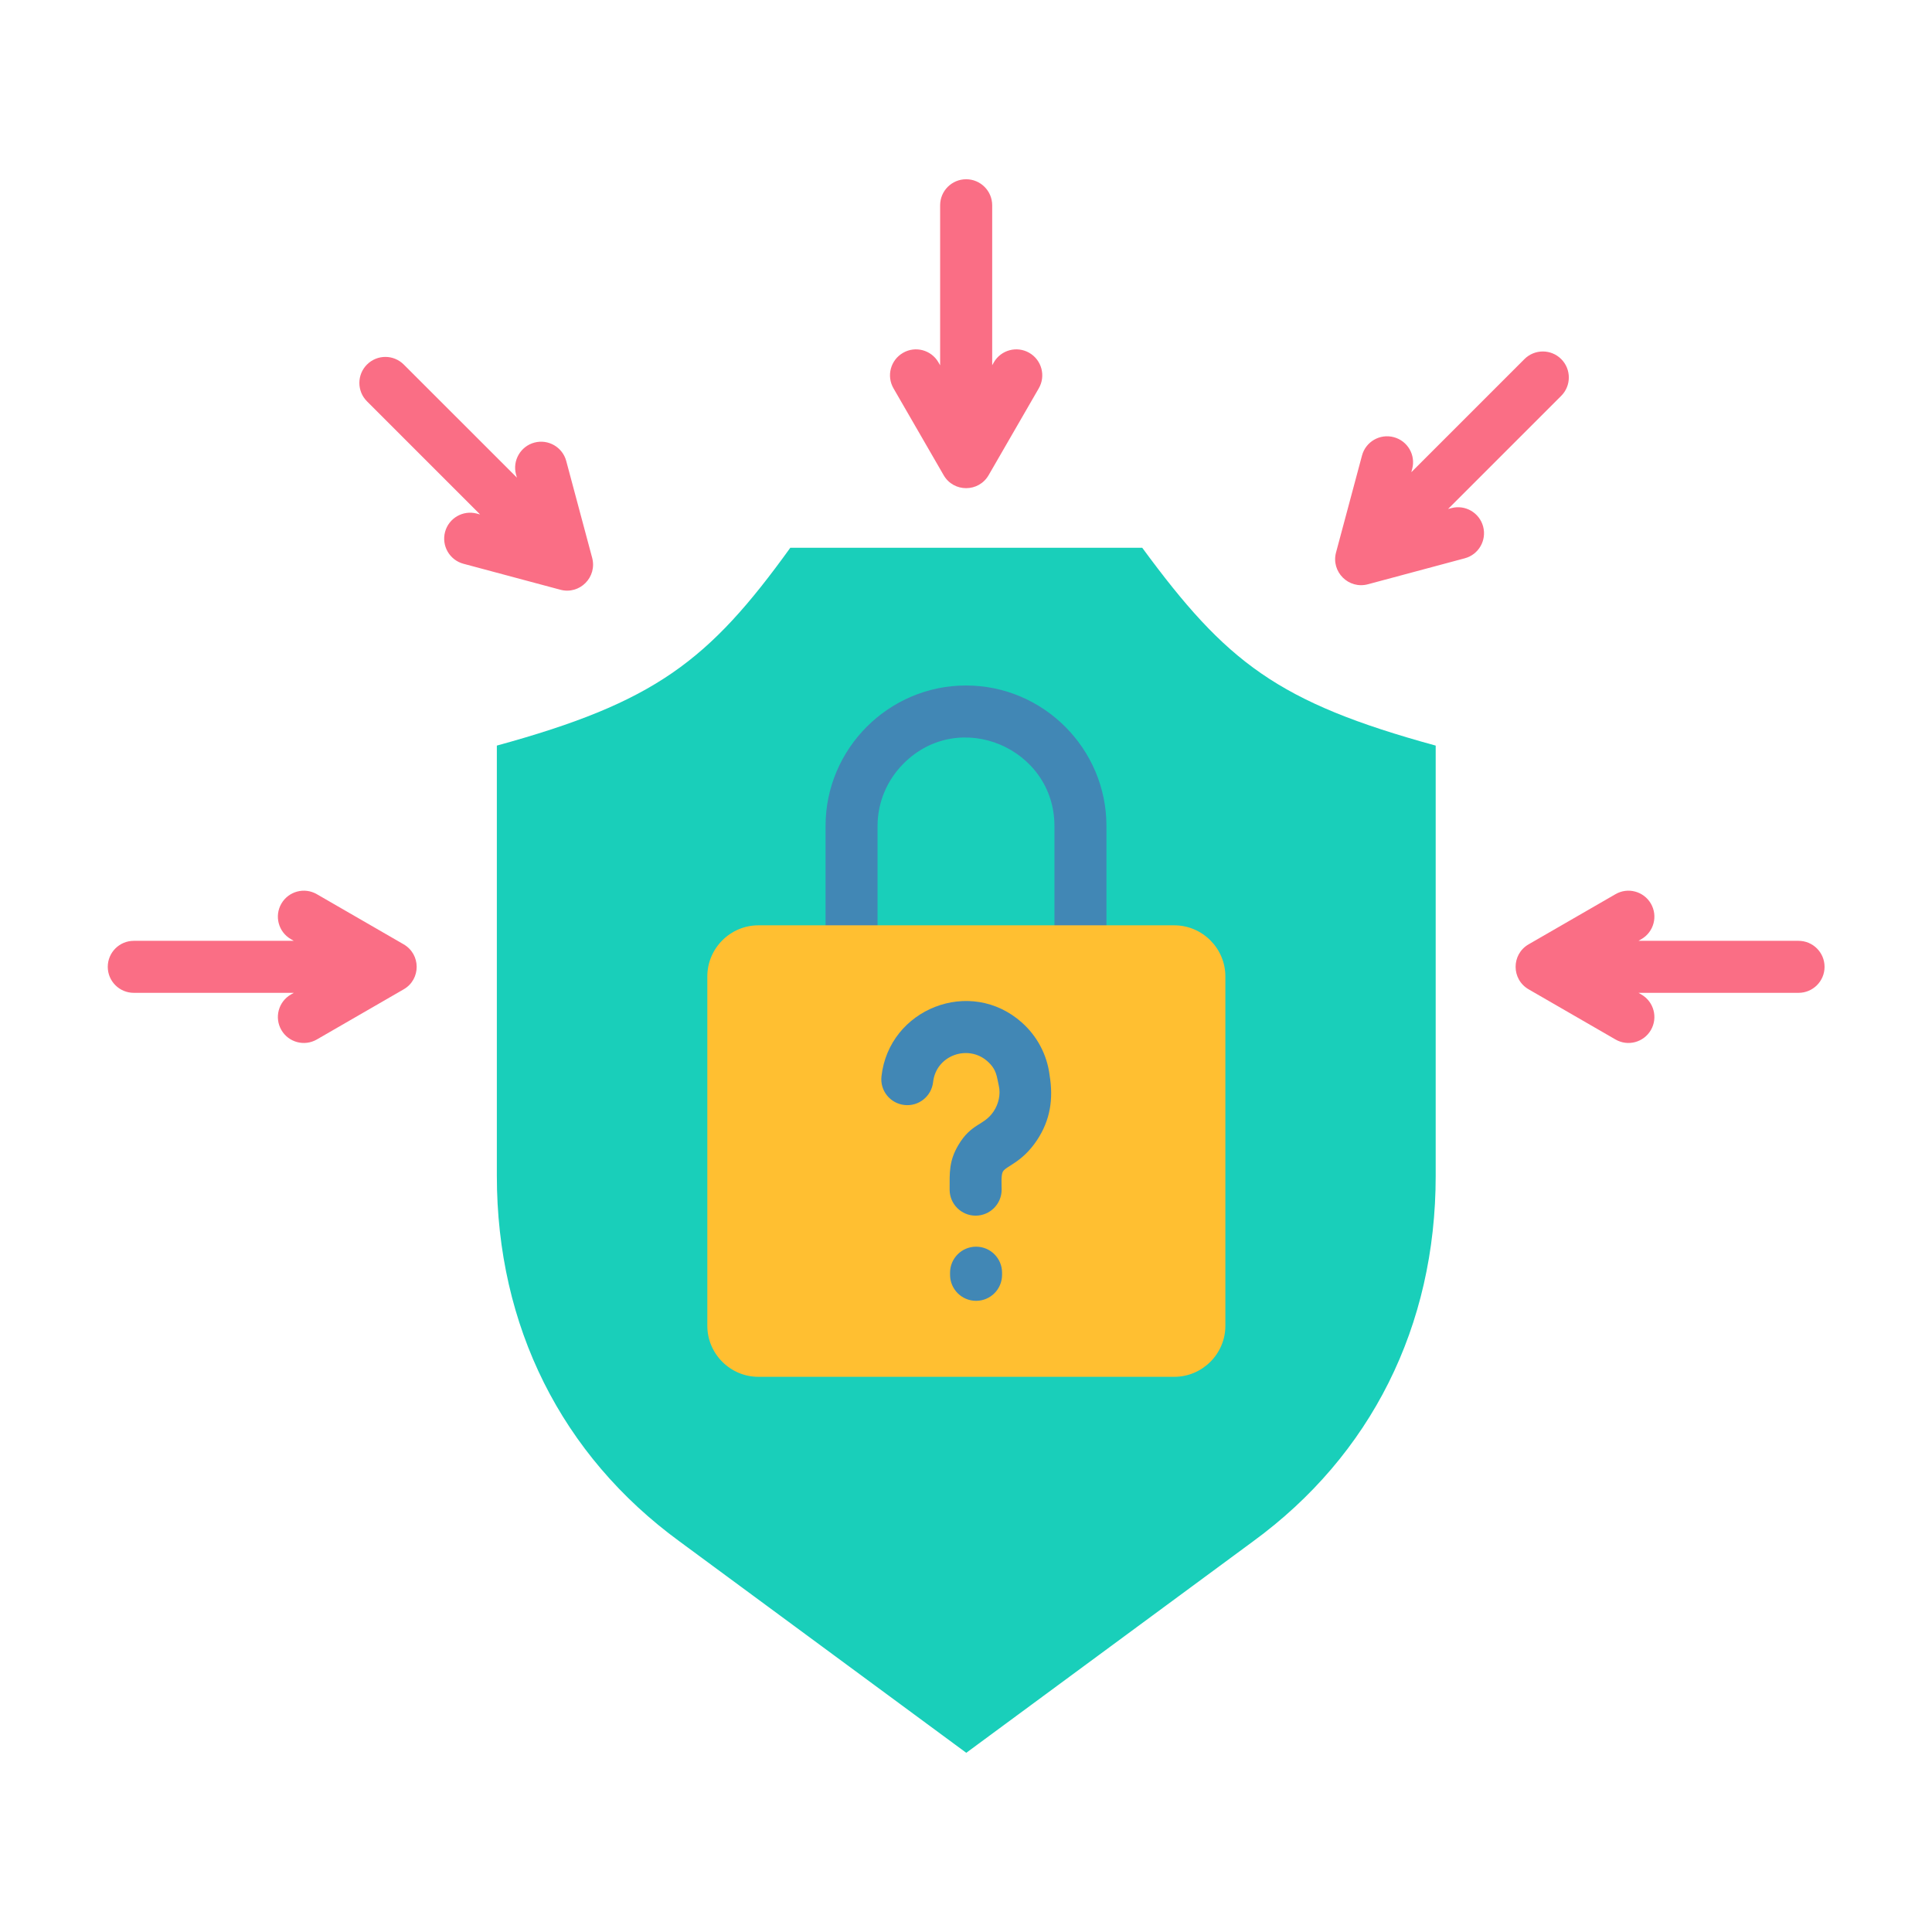
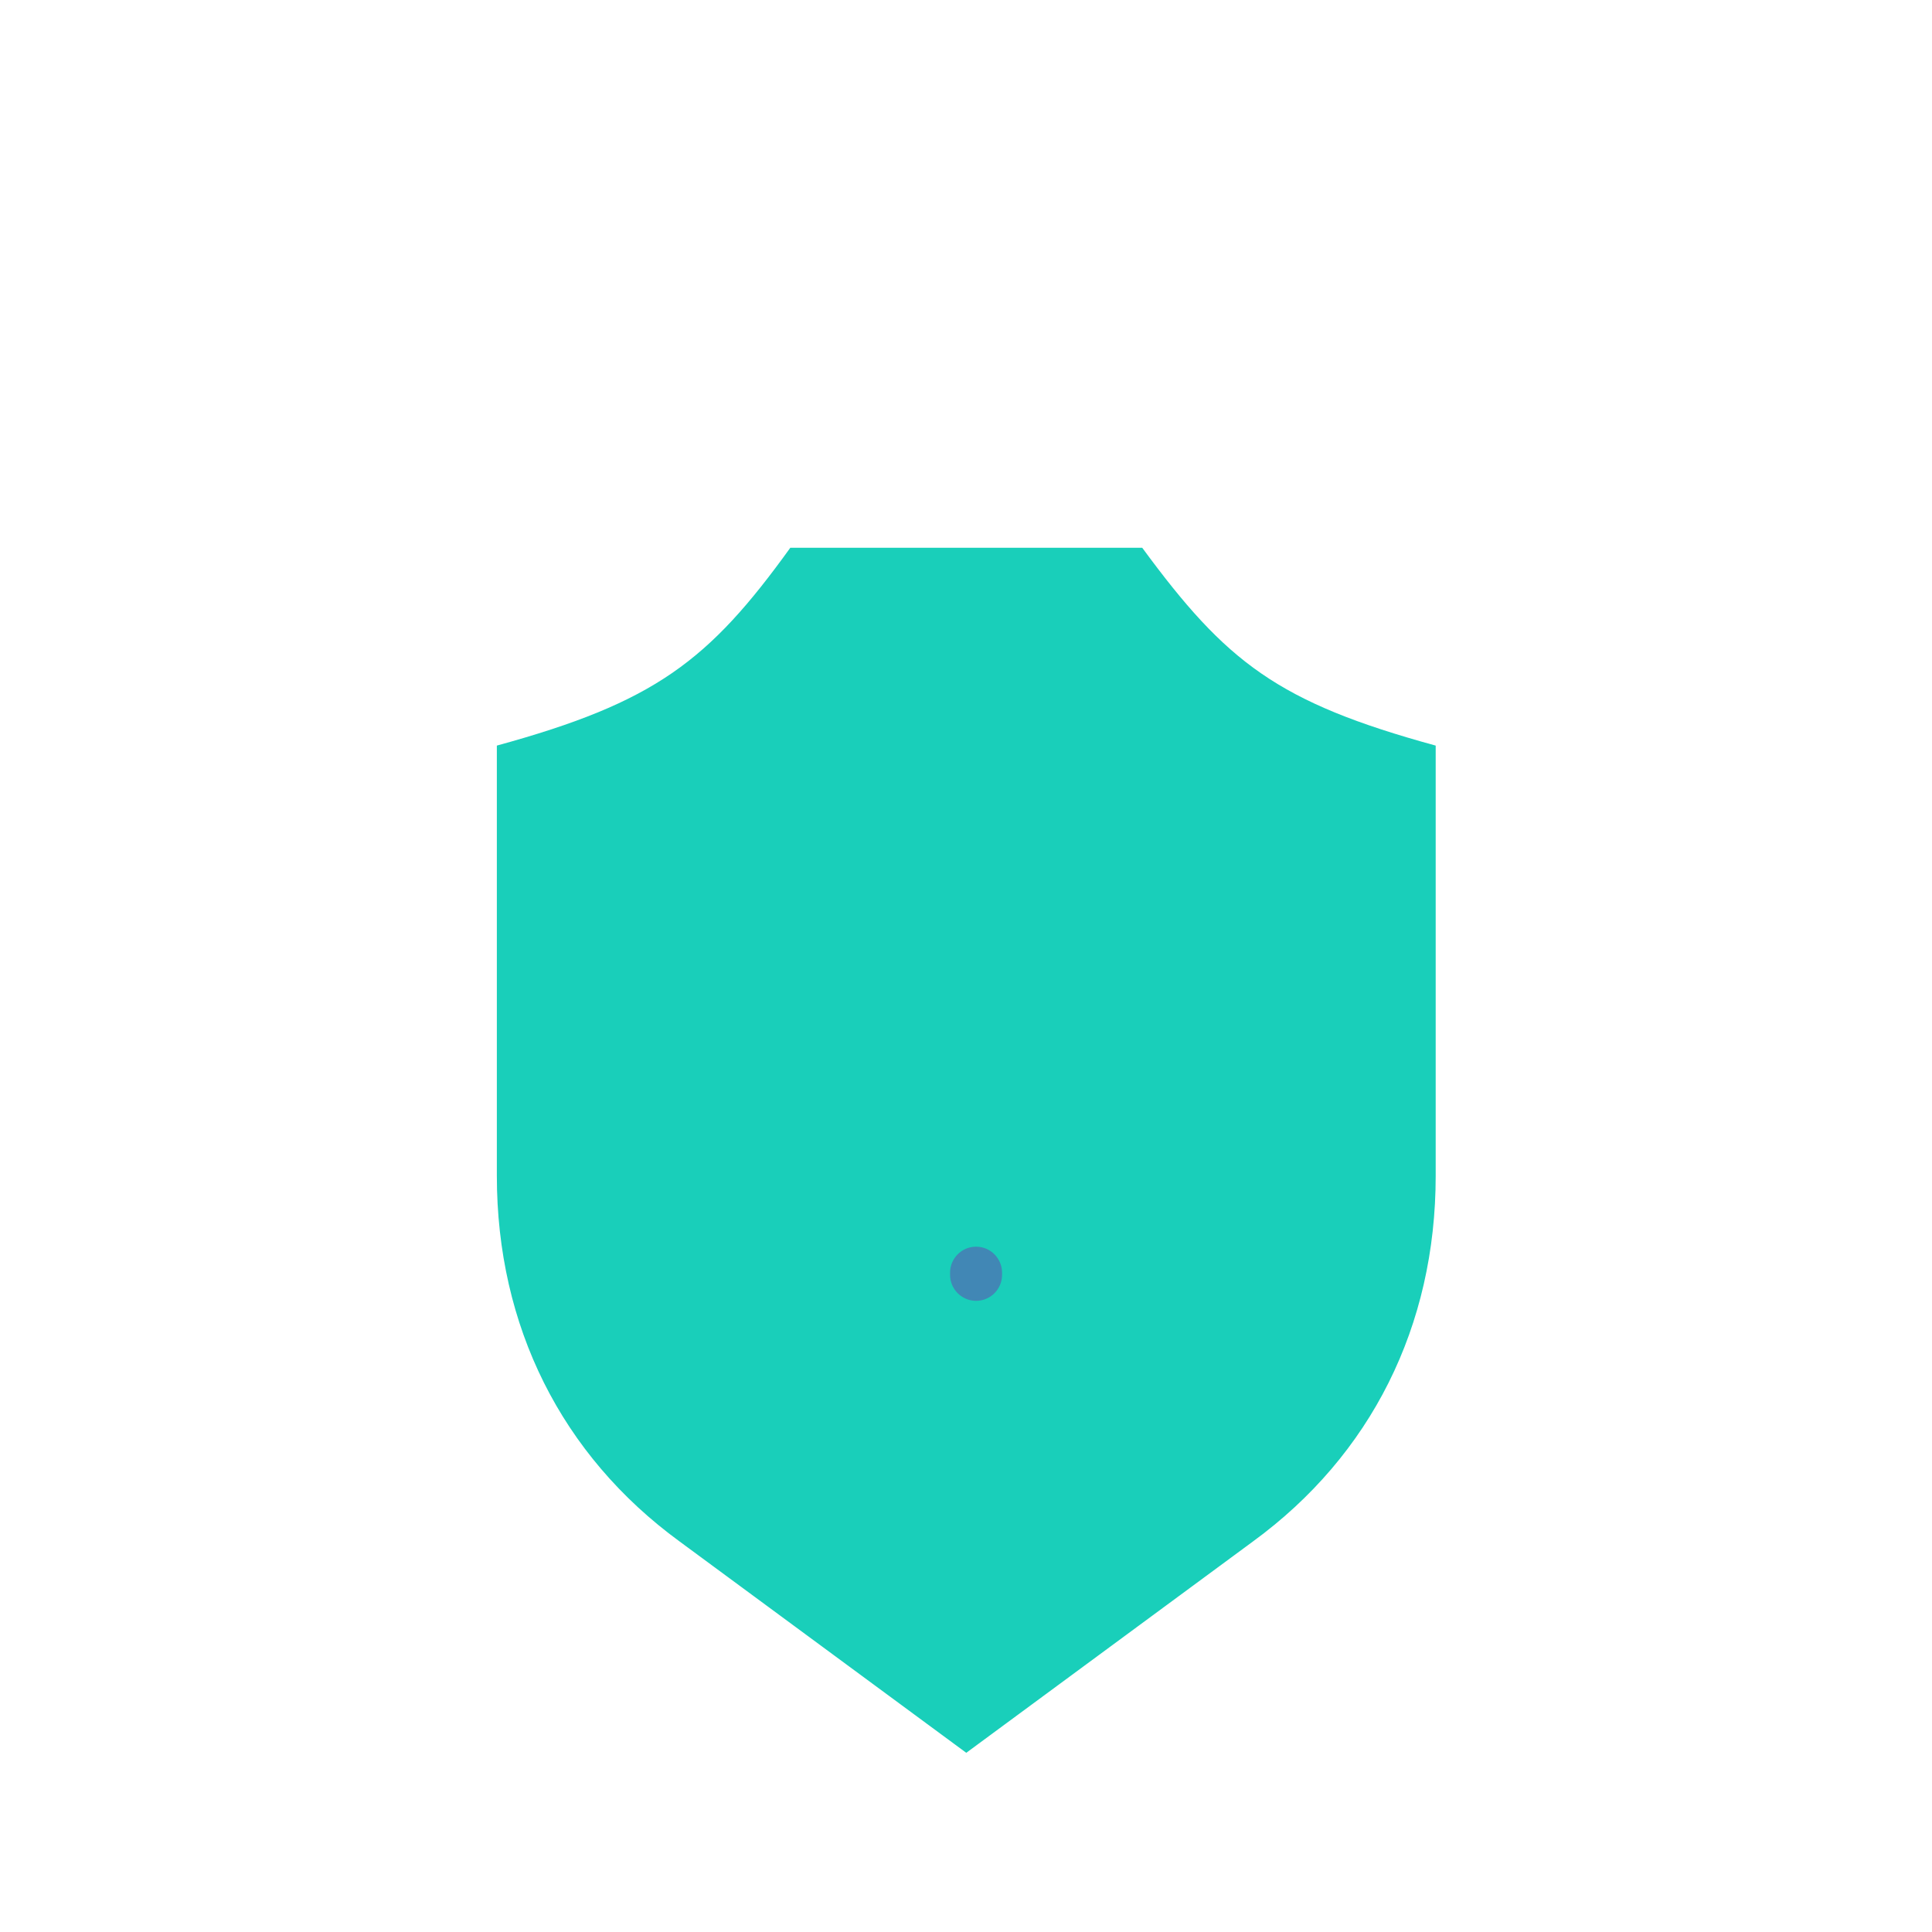
<svg xmlns="http://www.w3.org/2000/svg" width="36" height="36" viewBox="0 0 36 36" fill="none">
  <g id="Pen-Testing 1">
    <g id="Group">
      <path id="Vector" fill-rule="evenodd" clip-rule="evenodd" d="M14.726 10.207C13.205 12.318 12.203 13.087 9.258 13.893V21.911C9.258 24.709 10.461 27.115 12.663 28.723L18.005 32.661L23.347 28.723C25.549 27.115 26.752 24.709 26.752 21.912V13.893C23.807 13.087 22.853 12.343 21.284 10.207H14.726Z" fill="#19CFBA" />
-       <path id="Vector_2" fill-rule="evenodd" clip-rule="evenodd" d="M16.352 19.071C16.352 19.339 16.135 19.556 15.867 19.556C15.6 19.556 15.383 19.339 15.383 19.071V15.391C15.383 13.95 16.56 12.773 18 12.773C19.441 12.773 20.617 13.95 20.617 15.391V19.071C20.617 19.339 20.4 19.556 20.133 19.556C19.865 19.556 19.648 19.339 19.648 19.071V15.391C19.648 13.945 17.883 13.181 16.837 14.227C16.538 14.526 16.352 14.938 16.352 15.391V19.071H16.352Z" fill="#4187B5" />
-       <path id="Vector_3" fill-rule="evenodd" clip-rule="evenodd" d="M14.132 17.242H21.881C22.404 17.242 22.833 17.671 22.833 18.194V24.704C22.833 25.227 22.404 25.655 21.881 25.655H14.132C13.608 25.655 13.18 25.227 13.18 24.704V18.194C13.18 17.671 13.608 17.242 14.132 17.242Z" fill="#FFBF31" />
-       <path id="Vector_4" fill-rule="evenodd" clip-rule="evenodd" d="M17.387 20.163C17.357 20.428 17.118 20.62 16.853 20.59C16.587 20.561 16.395 20.322 16.425 20.057C16.564 18.8 18.079 18.193 19.044 19.056C19.32 19.303 19.51 19.647 19.558 20.037C19.63 20.476 19.572 20.871 19.322 21.247C19.043 21.665 18.75 21.724 18.688 21.83C18.65 21.894 18.664 22.074 18.664 22.168C18.664 22.435 18.447 22.652 18.179 22.652C17.912 22.652 17.695 22.435 17.695 22.168C17.695 21.854 17.681 21.637 17.855 21.341C18.101 20.923 18.334 20.98 18.515 20.709C18.607 20.572 18.648 20.391 18.612 20.234C18.572 20.06 18.575 19.932 18.4 19.776C18.041 19.455 17.443 19.661 17.387 20.163Z" fill="#4187B5" />
      <path id="Vector_5" fill-rule="evenodd" clip-rule="evenodd" d="M17.703 23.715C17.703 23.448 17.92 23.23 18.188 23.23C18.456 23.23 18.672 23.448 18.672 23.715V23.754C18.672 24.022 18.456 24.239 18.188 24.239C17.92 24.239 17.703 24.022 17.703 23.754V23.715Z" fill="#4187B5" />
-       <path id="Vector_6" fill-rule="evenodd" clip-rule="evenodd" d="M2.493 18.5C2.225 18.5 2.008 18.283 2.008 18.016C2.008 17.748 2.225 17.531 2.493 17.531H5.474L5.419 17.499C5.188 17.365 5.109 17.069 5.243 16.838C5.377 16.607 5.673 16.528 5.904 16.662L7.518 17.594C7.846 17.781 7.845 18.248 7.523 18.434L5.904 19.369C5.673 19.503 5.377 19.424 5.243 19.193C5.109 18.962 5.188 18.666 5.419 18.532L5.475 18.5H2.493ZM17.518 3.825C17.518 3.557 17.735 3.34 18.003 3.34C18.27 3.34 18.488 3.557 18.488 3.825V6.806L18.519 6.751C18.653 6.52 18.949 6.441 19.18 6.575C19.411 6.709 19.49 7.005 19.356 7.236L18.424 8.85C18.238 9.178 17.77 9.177 17.584 8.855L16.649 7.236C16.515 7.005 16.594 6.709 16.826 6.575C17.056 6.441 17.352 6.52 17.486 6.751L17.518 6.807L17.518 3.825ZM25.379 8.488C25.448 8.23 25.713 8.077 25.971 8.146C26.23 8.215 26.383 8.48 26.314 8.738L26.298 8.799L28.406 6.691C28.595 6.502 28.902 6.502 29.091 6.691C29.28 6.88 29.28 7.187 29.091 7.376L26.983 9.484L27.044 9.468C27.302 9.399 27.567 9.553 27.636 9.811C27.705 10.069 27.552 10.334 27.294 10.403L25.493 10.886C25.129 10.986 24.799 10.654 24.895 10.295L25.379 8.488ZM30.102 16.662C30.332 16.528 30.628 16.607 30.762 16.838C30.896 17.069 30.817 17.365 30.586 17.499L30.531 17.531H33.513C33.781 17.531 33.998 17.748 33.998 18.016C33.998 18.283 33.781 18.5 33.513 18.5H30.531L30.586 18.532C30.817 18.666 30.896 18.962 30.762 19.193C30.628 19.424 30.332 19.503 30.102 19.369L28.488 18.437C28.159 18.25 28.161 17.783 28.482 17.597L30.102 16.662ZM8.636 10.505C8.378 10.436 8.224 10.171 8.293 9.912C8.362 9.654 8.627 9.501 8.886 9.57L8.946 9.586L6.838 7.478C6.649 7.289 6.649 6.982 6.838 6.793C7.028 6.603 7.334 6.603 7.524 6.793L9.632 8.9L9.615 8.84C9.546 8.582 9.7 8.316 9.958 8.247C10.216 8.178 10.482 8.332 10.551 8.59L11.033 10.39C11.133 10.755 10.802 11.085 10.442 10.989L8.636 10.505Z" fill="#FA6E85" />
    </g>
  </g>
</svg>